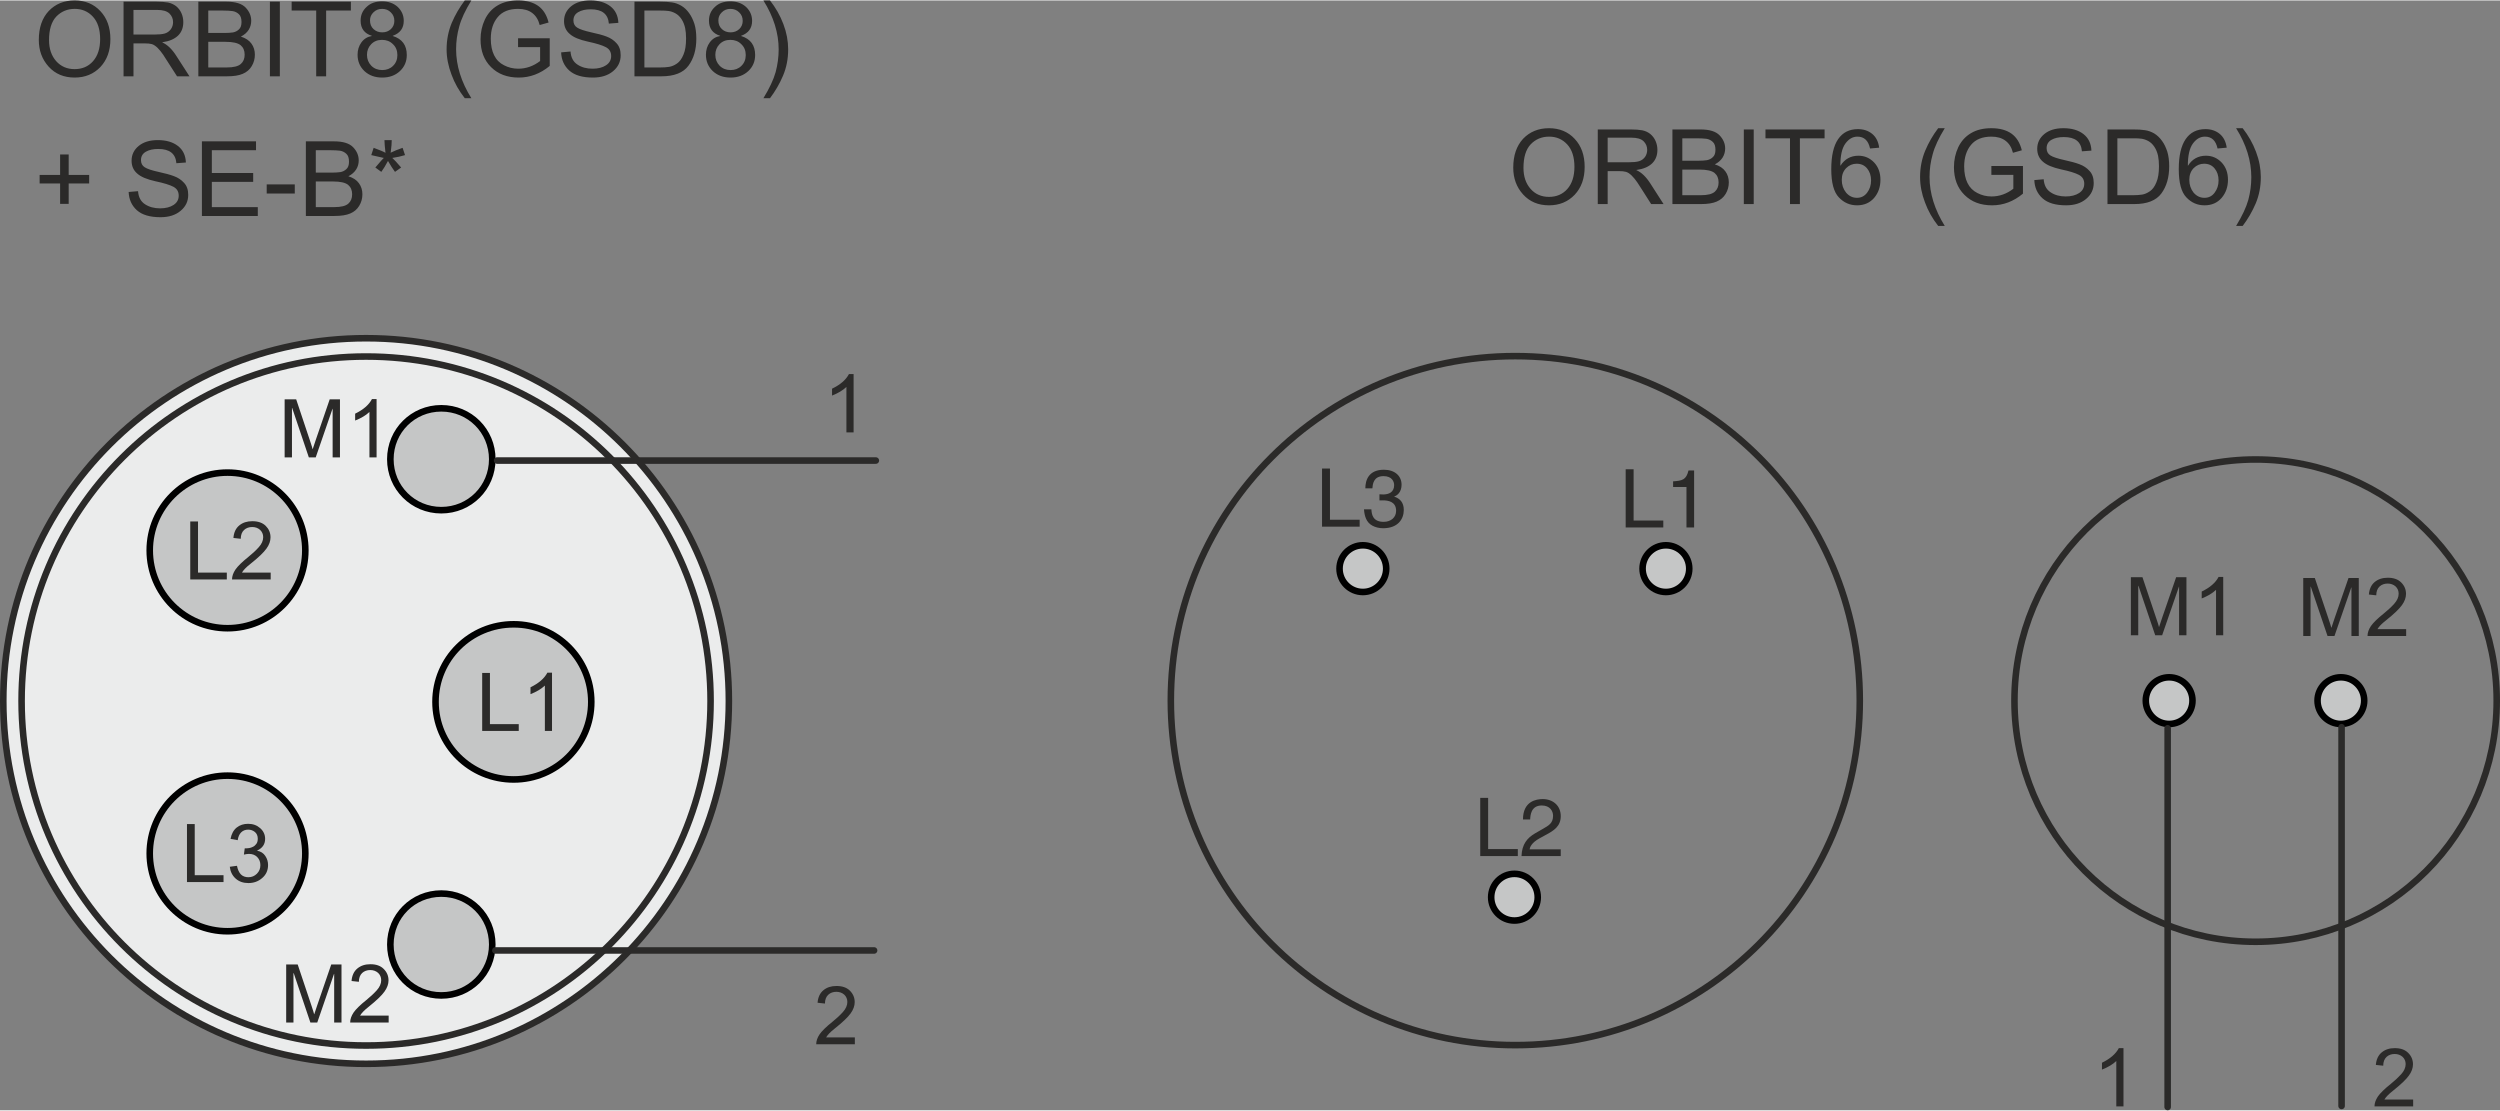
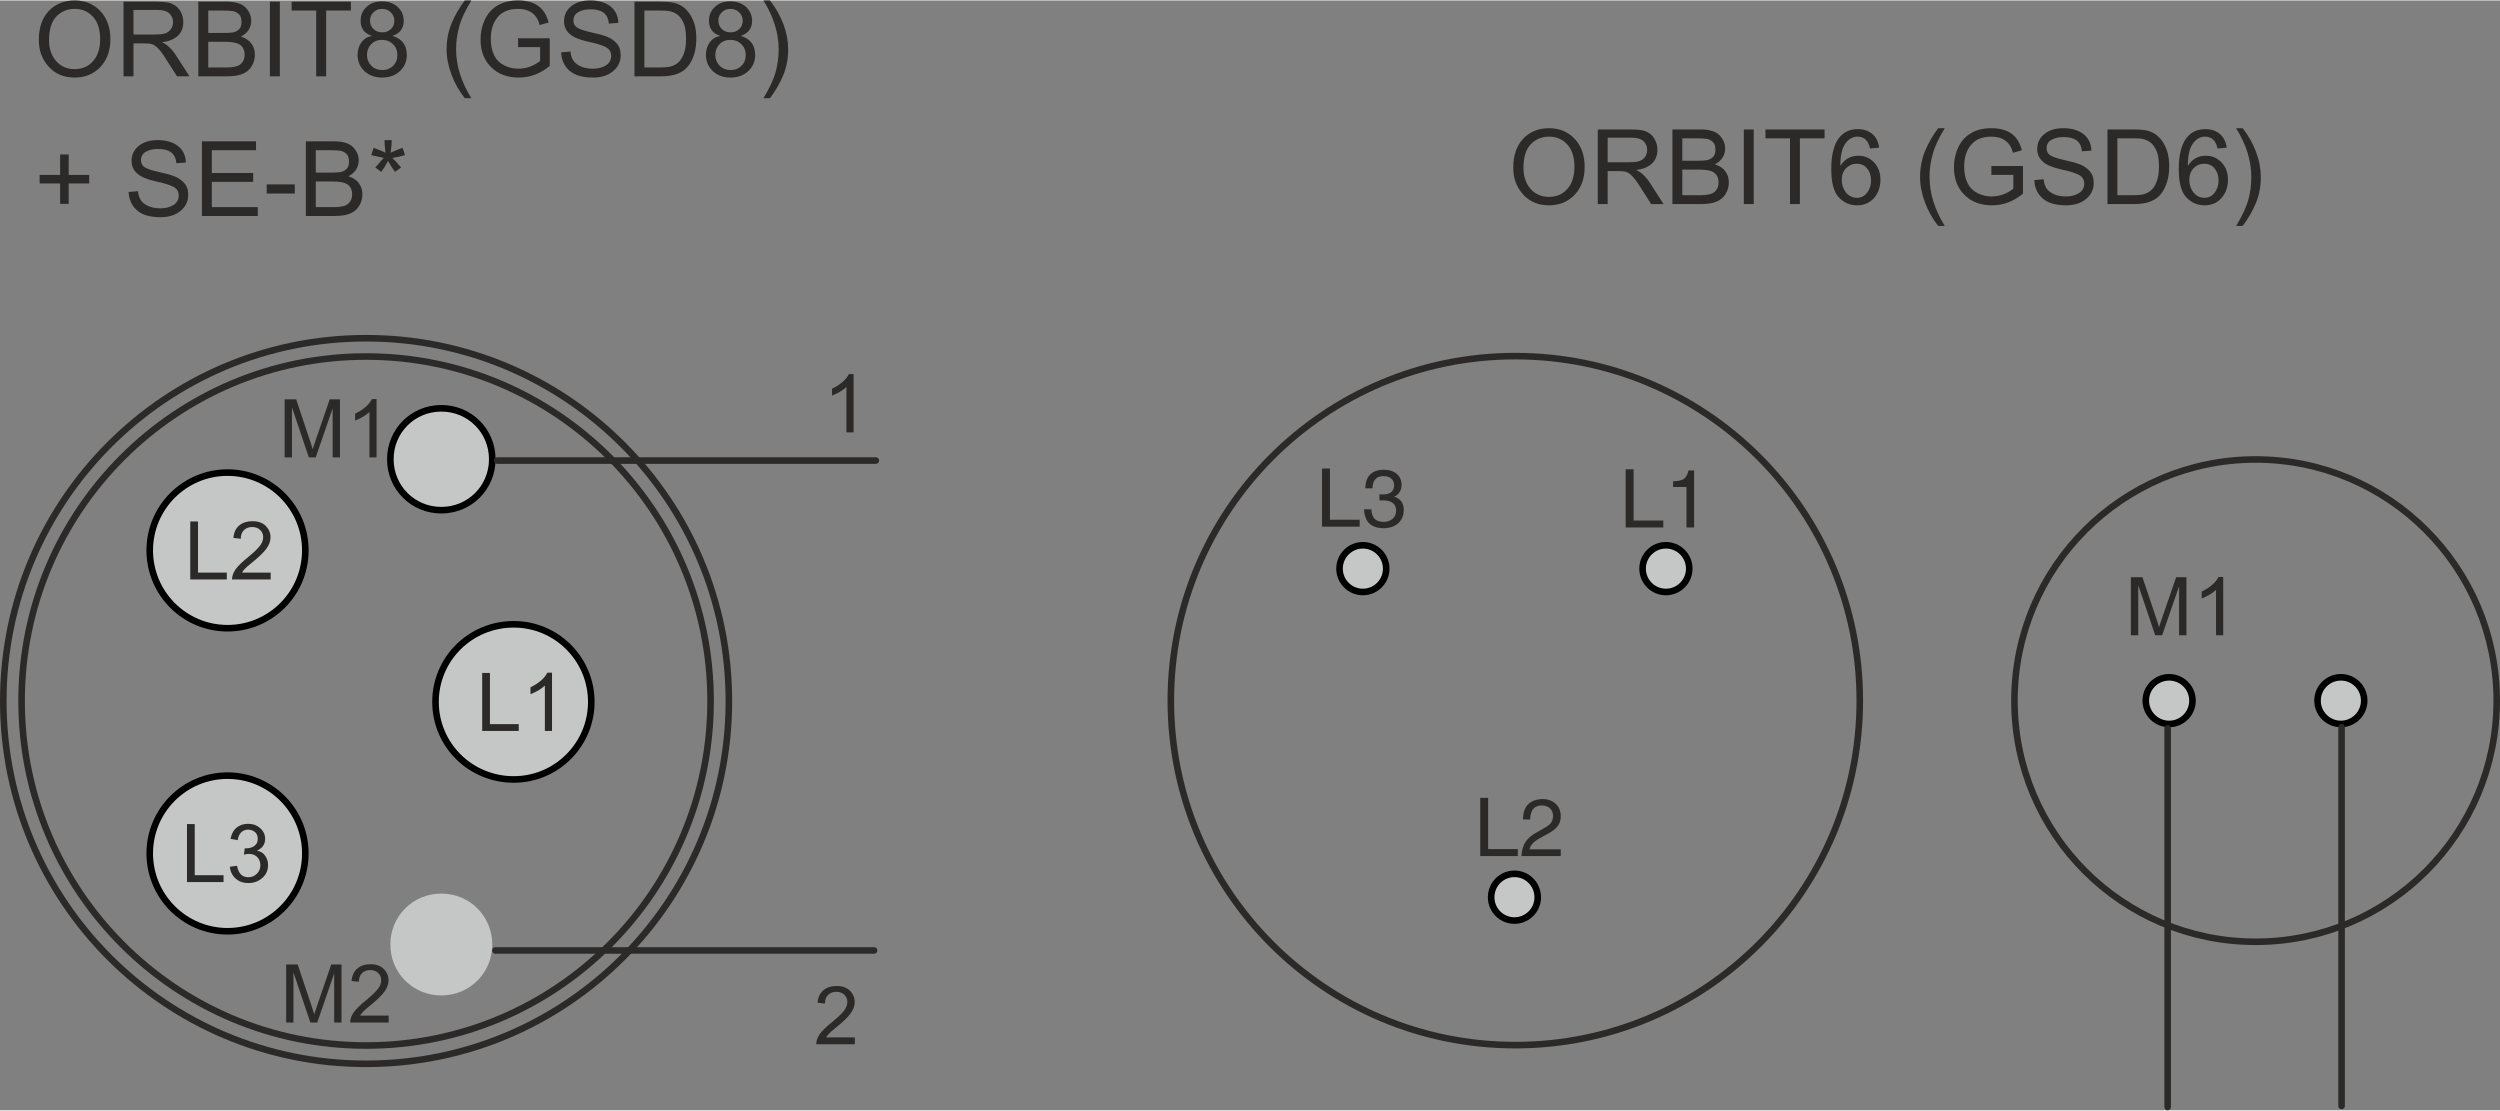
<svg xmlns="http://www.w3.org/2000/svg" xml:space="preserve" width="700px" height="311px" version="1.1" style="shape-rendering:geometricPrecision; text-rendering:geometricPrecision; image-rendering:optimizeQuality; fill-rule:evenodd; clip-rule:evenodd" viewBox="0 0 699.57 310.56">
  <rect x="0" y="0" width="699.57" height="310.56" fill="#808080" stroke="none" />
  <defs>
    <style type="text/css">
   
    .str0 {stroke:#2B2A29;stroke-width:1.84;stroke-linecap:round;stroke-linejoin:round;stroke-miterlimit:22.926}
    .str1 {stroke:black;stroke-width:1.84;stroke-linecap:round;stroke-linejoin:round;stroke-miterlimit:22.926}
    .fil1 {fill:none}
    .fil0 {fill:#EBECEC}
    .fil2 {fill:#C5C6C6}
    .fil3 {fill:#2B2A29}
   
  </style>
  </defs>
  <g id="Ebene_x0020_1">
-     <path class="fil0" d="M203.96 196.04c0,56.07 -45.45,101.52 -101.52,101.52 -56.07,0 -101.52,-45.45 -101.52,-101.52 0,-56.07 45.45,-101.52 101.52,-101.52 56.07,0 101.52,45.45 101.52,101.52z" />
+     <path class="fil0" d="M203.96 196.04z" />
    <path class="fil1 str0" d="M203.96 196.04c0,56.07 -45.45,101.52 -101.52,101.52 -56.07,0 -101.52,-45.45 -101.52,-101.52 0,-56.07 45.45,-101.52 101.52,-101.52 56.07,0 101.52,45.45 101.52,101.52z" />
    <path class="fil2" d="M143.75 217.99c-12.16,0 -21.88,-9.72 -21.88,-21.71 0,-11.99 9.72,-21.71 21.88,-21.71 11.99,0 21.71,9.72 21.71,21.71 0,11.99 -9.72,21.71 -21.71,21.71z" />
    <path class="fil1 str1" d="M143.75 217.99c-12.16,0 -21.88,-9.72 -21.88,-21.71 0,-11.99 9.72,-21.71 21.88,-21.71 11.99,0 21.71,9.72 21.71,21.71 0,11.99 -9.72,21.71 -21.71,21.71z" />
    <path class="fil2" d="M63.67 216.92c-12.02,0 -21.77,9.75 -21.77,21.77 0,12.02 9.75,21.78 21.77,21.78 12.02,0 21.77,-9.76 21.77,-21.78 0,-12.02 -9.75,-21.77 -21.77,-21.77z" />
    <path class="fil1 str1" d="M63.67 216.92c-12.02,0 -21.77,9.75 -21.77,21.77 0,12.02 9.75,21.78 21.77,21.78 12.02,0 21.77,-9.76 21.77,-21.78 0,-12.02 -9.75,-21.77 -21.77,-21.77z" />
    <path class="fil2" d="M63.67 132.12c-12.02,0 -21.77,9.75 -21.77,21.77 0,12.03 9.75,21.78 21.77,21.78 12.02,0 21.77,-9.75 21.77,-21.78 0,-12.02 -9.75,-21.77 -21.77,-21.77z" />
    <path class="fil1 str1" d="M63.67 132.12c-12.02,0 -21.77,9.75 -21.77,21.77 0,12.03 9.75,21.78 21.77,21.78 12.02,0 21.77,-9.75 21.77,-21.78 0,-12.02 -9.75,-21.77 -21.77,-21.77z" />
    <path class="fil1 str0" d="M198.84 196.04c0,53.24 -43.16,96.4 -96.4,96.4 -53.24,0 -96.4,-43.16 -96.4,-96.4 0,-53.24 43.16,-96.4 96.4,-96.4 53.24,0 96.4,43.16 96.4,96.4z" />
    <path class="fil2" d="M123.49 142.64c-7.94,0 -14.26,-6.32 -14.26,-14.26 0,-7.94 6.32,-14.25 14.26,-14.25 7.94,0 14.26,6.31 14.26,14.25 0,7.94 -6.32,14.26 -14.26,14.26z" />
    <path class="fil1 str1" d="M123.49 142.64c-7.94,0 -14.26,-6.32 -14.26,-14.26 0,-7.94 6.32,-14.25 14.26,-14.25 7.94,0 14.26,6.31 14.26,14.25 0,7.94 -6.32,14.26 -14.26,14.26z" />
    <path class="fil2" d="M123.49 278.43c-7.94,0 -14.26,-6.31 -14.26,-14.25 0,-7.94 6.32,-14.26 14.26,-14.26 7.94,0 14.26,6.32 14.26,14.26 0,7.94 -6.32,14.25 -14.26,14.25z" />
-     <path class="fil1 str1" d="M123.49 278.43c-7.94,0 -14.26,-6.31 -14.26,-14.25 0,-7.94 6.32,-14.26 14.26,-14.26 7.94,0 14.26,6.32 14.26,14.26 0,7.94 -6.32,14.25 -14.26,14.25z" />
    <path class="fil3" d="M95.13 127.86l-2.05 0 0 -13.59 -0.04 0 -4.69 13.59 -1.93 0 -4.66 -13.81 -0.06 0 0 13.81 -2.05 0 0 -16.24 3.23 0 3.84 11.5c0.43,1.27 0.68,2.09 0.75,2.41l0.04 0c0.21,-0.64 0.48,-1.5 0.87,-2.61l3.88 -11.3 2.87 0 0 16.24zm10.25 0l-2 0 0 -12.7c-1,0.95 -2.34,1.74 -4,2.4l0 -1.93c2.29,-1.11 3.86,-2.47 4.7,-4.08l1.3 0 0 16.31z" />
    <path class="fil3" d="M95.56 286l-2.05 0 0 -13.59 -0.05 0 -4.68 13.59 -1.93 0 -4.66 -13.81 -0.07 0 0 13.81 -2.04 0 0 -16.24 3.22 0 3.85 11.5c0.43,1.27 0.68,2.09 0.75,2.41l0.04 0c0.21,-0.64 0.48,-1.5 0.87,-2.61l3.88 -11.3 2.87 0 0 16.24zm13.2 0l-10.77 0c0,-0.91 0.32,-1.84 0.95,-2.79 0.64,-0.93 1.84,-2.11 3.59,-3.51 1.07,-0.87 2.03,-1.75 2.89,-2.7 0.84,-0.93 1.25,-1.89 1.25,-2.84 0,-0.82 -0.3,-1.5 -0.86,-2.04 -0.59,-0.52 -1.32,-0.8 -2.21,-0.8 -0.88,0 -1.66,0.28 -2.25,0.82 -0.61,0.57 -0.91,1.39 -0.93,2.47l-2.05 -0.22c0.12,-1.52 0.66,-2.7 1.62,-3.5 0.98,-0.81 2.18,-1.2 3.66,-1.2 1.59,0 2.84,0.43 3.72,1.32 0.89,0.88 1.35,1.95 1.35,3.2 0,1.04 -0.37,2.08 -1.14,3.15 -0.75,1.06 -2.23,2.49 -4.48,4.29 -1.18,0.93 -1.95,1.74 -2.34,2.42l8 0 0 1.93z" />
    <path class="fil3" d="M145.16 204.42l-10.23 0 0 -16.24 2.17 0 0 14.32 8.06 0 0 1.92zm9.31 0l-2 0 0 -12.7c-1.01,0.95 -2.35,1.75 -4.02,2.4l0 -1.92c2.3,-1.12 3.88,-2.48 4.72,-4.09l1.3 0 0 16.31z" />
    <path class="fil3" d="M63.47 162.03l-10.23 0 0 -16.24 2.17 0 0 14.31 8.06 0 0 1.93zm12.28 0l-10.82 0c0,-0.91 0.32,-1.84 0.96,-2.79 0.64,-0.93 1.85,-2.11 3.6,-3.52 1.08,-0.86 2.04,-1.74 2.9,-2.7 0.85,-0.93 1.26,-1.88 1.26,-2.83 0,-0.82 -0.3,-1.5 -0.87,-2.04 -0.59,-0.53 -1.32,-0.8 -2.21,-0.8 -0.89,0 -1.67,0.27 -2.26,0.82 -0.62,0.57 -0.92,1.38 -0.94,2.47l-2.05 -0.23c0.11,-1.52 0.66,-2.7 1.62,-3.49 0.98,-0.82 2.19,-1.2 3.67,-1.2 1.6,0 2.86,0.43 3.75,1.31 0.89,0.89 1.34,1.95 1.34,3.2 0,1.05 -0.36,2.09 -1.14,3.16 -0.75,1.06 -2.23,2.49 -4.49,4.28 -1.19,0.93 -1.97,1.75 -2.36,2.43l8.04 0 0 1.93z" />
    <path class="fil3" d="M62.55 246.71l-10.23 0 0 -16.24 2.17 0 0 14.31 8.06 0 0 1.93zm9.4 -8.78c1,0.18 1.78,0.68 2.28,1.45 0.53,0.77 0.78,1.64 0.78,2.54 0,1.48 -0.53,2.7 -1.62,3.63 -1.08,0.96 -2.38,1.43 -3.88,1.43 -1.44,0 -2.63,-0.41 -3.56,-1.25 -0.94,-0.83 -1.49,-1.95 -1.65,-3.31l2.01 -0.27c0.21,1.07 0.57,1.86 1.1,2.41 0.52,0.52 1.23,0.79 2.1,0.79 0.93,0 1.73,-0.34 2.37,-0.98 0.66,-0.65 0.98,-1.45 0.98,-2.4 0,-0.91 -0.29,-1.66 -0.89,-2.27 -0.59,-0.59 -1.34,-0.88 -2.3,-0.88 -0.39,0 -0.87,0.06 -1.42,0.2l0.23 -1.75c0.55,0 0.96,-0.02 1.28,-0.09 0.29,-0.04 0.66,-0.16 1.05,-0.36 0.39,-0.2 0.71,-0.5 0.96,-0.86 0.25,-0.37 0.36,-0.84 0.36,-1.39 0,-0.81 -0.27,-1.43 -0.8,-1.88 -0.54,-0.43 -1.16,-0.66 -1.87,-0.66 -0.8,0 -1.46,0.25 -1.98,0.77 -0.51,0.5 -0.83,1.23 -0.96,2.18l-2.01 -0.36c0.27,-1.41 0.84,-2.47 1.73,-3.18 0.89,-0.7 1.94,-1.04 3.18,-1.04 1.37,0 2.48,0.41 3.4,1.23 0.91,0.81 1.37,1.81 1.37,2.99 0,1.5 -0.76,2.59 -2.24,3.27l0 0.04z" />
    <path class="fil3" d="M20.89 0c2.92,0 5.35,0.99 7.19,2.98 1.87,1.98 2.81,4.6 2.81,7.84 0,3.24 -0.94,5.83 -2.81,7.82 -1.87,1.95 -4.27,2.94 -7.19,2.94 -3.01,0 -5.44,-1.02 -7.28,-3.06 -1.84,-2.04 -2.75,-4.52 -2.75,-7.47 0,-3.44 0.93,-6.12 2.78,-8.1 1.87,-1.96 4.29,-2.95 7.25,-2.95zm-0.03 19.22c2.13,0 3.86,-0.73 5.17,-2.22 1.32,-1.48 1.99,-3.55 1.99,-6.18 0,-2.71 -0.67,-4.81 -2.02,-6.27 -1.34,-1.46 -3.04,-2.19 -5.08,-2.19 -2.08,0 -3.8,0.73 -5.18,2.16 -1.34,1.43 -2.02,3.62 -2.02,6.59 0,2.42 0.68,4.38 1.99,5.87 1.32,1.48 3.04,2.24 5.15,2.24zm32.16 2.01l-3.48 0c-2.08,-3.29 -3.39,-5.3 -3.89,-6.06 -0.5,-0.73 -1.02,-1.37 -1.58,-1.93 -0.55,-0.52 -1.08,-0.87 -1.58,-1.02 -0.49,-0.14 -1.14,-0.2 -1.96,-0.2l-3.18 0 0 9.21 -2.78 0 0 -20.88 9.27 0c1.26,0 2.34,0.09 3.19,0.23 0.84,0.18 1.6,0.53 2.25,1.02 0.64,0.53 1.14,1.17 1.49,1.96 0.35,0.79 0.52,1.63 0.52,2.51 0,1.57 -0.49,2.83 -1.49,3.79 -1.02,0.96 -2.45,1.57 -4.38,1.84l0 0.05c1.4,0.62 2.72,1.87 3.94,3.8l3.66 5.68zm-15.67 -11.69l5.93 0c1.2,0 2.17,-0.09 2.84,-0.29 0.7,-0.21 1.26,-0.62 1.69,-1.2 0.41,-0.58 0.62,-1.25 0.62,-1.98 0,-0.97 -0.35,-1.75 -1.02,-2.42 -0.71,-0.67 -1.85,-1 -3.45,-1l-6.61 0 0 6.89zm30.05 0.58c1.32,0.41 2.31,1.05 2.96,1.96 0.64,0.87 0.96,1.92 0.96,3.09 0,1.16 -0.29,2.24 -0.88,3.21 -0.58,0.99 -1.43,1.69 -2.51,2.15 -1.08,0.47 -2.54,0.7 -4.41,0.7l-8.02 0 0 -20.88 7.87 0c2.54,0 4.33,0.55 5.38,1.66 1.02,1.08 1.55,2.31 1.55,3.68 0,0.9 -0.24,1.75 -0.7,2.51 -0.5,0.78 -1.23,1.43 -2.2,1.92zm-9.12 -1.02l4.53 0c0.94,0 1.73,-0.06 2.37,-0.15 0.62,-0.11 1.17,-0.37 1.67,-0.84 0.5,-0.44 0.73,-1.14 0.73,-2.07 0,-0.99 -0.23,-1.72 -0.73,-2.19 -0.5,-0.47 -1.08,-0.76 -1.76,-0.87 -0.7,-0.09 -1.55,-0.15 -2.63,-0.15l-4.18 0 0 6.27zm0 9.65l5.21 0c1.87,0 3.15,-0.32 3.88,-0.96 0.74,-0.64 1.09,-1.51 1.09,-2.62 0,-1.14 -0.38,-2.02 -1.14,-2.66 -0.79,-0.61 -2.17,-0.93 -4.19,-0.93l-4.85 0 0 7.17zm20.03 2.48l-2.78 0 0 -20.88 2.78 0 0 20.88zm19.88 -18.4l-6.93 0 0 18.4 -2.78 0 0 -18.4 -6.87 0 0 -2.48 16.58 0 0 2.48zm11.72 7.12c2.64,0.81 3.92,2.59 3.92,5.33 0,1.78 -0.64,3.3 -1.93,4.5 -1.28,1.19 -2.92,1.8 -4.94,1.8 -2.05,0 -3.68,-0.61 -4.97,-1.8 -1.29,-1.23 -1.93,-2.75 -1.93,-4.58 0,-1.32 0.35,-2.48 1.08,-3.47 0.73,-1 1.7,-1.58 2.9,-1.78l0 -0.06c-2.08,-0.64 -3.13,-2.07 -3.13,-4.23 0,-1.55 0.55,-2.83 1.67,-3.85 1.08,-1.05 2.54,-1.55 4.32,-1.55 1.82,0 3.28,0.53 4.42,1.58 1.11,1.08 1.66,2.36 1.66,3.88 0,2.04 -1.02,3.44 -3.07,4.17l0 0.06zm-2.95 -1.02c0.97,0 1.76,-0.3 2.43,-0.91 0.64,-0.61 0.96,-1.4 0.96,-2.3 0,-0.97 -0.32,-1.75 -0.99,-2.39 -0.64,-0.65 -1.46,-0.97 -2.43,-0.97 -0.99,0 -1.78,0.32 -2.43,0.97 -0.64,0.61 -0.96,1.37 -0.96,2.24 0,1.02 0.32,1.84 0.99,2.45 0.65,0.61 1.47,0.91 2.43,0.91zm0 10.55c1.2,0 2.22,-0.38 3.01,-1.16 0.82,-0.79 1.23,-1.81 1.23,-3.04 0,-1.25 -0.41,-2.27 -1.26,-3.06 -0.82,-0.82 -1.84,-1.19 -3.04,-1.19 -1.25,0 -2.25,0.4 -3.04,1.22 -0.79,0.82 -1.17,1.81 -1.17,2.98 0,1.19 0.41,2.21 1.2,3.03 0.82,0.82 1.84,1.22 3.07,1.22zm24.94 7.88l-1.84 0c-1.58,-2.01 -2.84,-4.2 -3.71,-6.59 -0.91,-2.39 -1.38,-4.76 -1.38,-7.09 0,-2.65 0.5,-5.1 1.43,-7.38 0.97,-2.27 2.2,-4.37 3.66,-6.3l1.84 0c-1.7,2.77 -2.84,5.19 -3.39,7.29 -0.59,2.07 -0.88,4.2 -0.88,6.36 0,4.58 1.43,9.16 4.27,13.71zm21.93 -9.04c-2.63,2.18 -5.53,3.26 -8.66,3.26 -3.21,0 -5.78,-0.96 -7.74,-2.91 -1.99,-1.96 -2.96,-4.55 -2.96,-7.79 0,-1.98 0.41,-3.82 1.2,-5.51 0.82,-1.72 1.99,-3.04 3.57,-3.97 1.55,-0.93 3.48,-1.4 5.73,-1.4 2.37,0 4.24,0.53 5.67,1.55 1.4,1.02 2.37,2.56 2.87,4.63l-2.49 0.7c-0.38,-1.51 -1.08,-2.62 -2.1,-3.38 -1,-0.76 -2.31,-1.14 -3.95,-1.14 -2.51,0 -4.42,0.76 -5.7,2.31 -1.29,1.54 -1.93,3.56 -1.93,6.03 0,1.87 0.32,3.42 0.93,4.64 0.62,1.26 1.55,2.19 2.78,2.8 1.23,0.64 2.55,0.96 3.98,0.96 2.19,0 4.24,-0.72 6.11,-2.15l0 -3.88 -6.17 0 0 -2.48 8.86 0 0 7.73zm16.55 -11.84c-0.12,-1.35 -0.59,-2.34 -1.44,-3.01 -0.84,-0.67 -2.07,-0.99 -3.65,-0.99 -1.43,0 -2.57,0.26 -3.48,0.79 -0.91,0.52 -1.35,1.31 -1.35,2.33 0,0.9 0.36,1.58 1.06,2.01 0.67,0.44 1.99,0.88 3.94,1.32 1.73,0.37 3.16,0.75 4.24,1.16 1.11,0.41 2.05,1.02 2.81,1.87 0.79,0.84 1.17,1.95 1.17,3.38 0,1.78 -0.7,3.27 -2.13,4.46 -1.44,1.2 -3.31,1.78 -5.62,1.78 -2.92,0 -5.14,-0.64 -6.61,-1.95 -1.46,-1.31 -2.22,-3 -2.3,-5.1l2.63 -0.24c0.11,1.66 0.76,2.89 1.93,3.65 1.17,0.79 2.6,1.16 4.24,1.16 1.55,0 2.8,-0.32 3.77,-0.96 0.96,-0.64 1.43,-1.49 1.43,-2.59 0,-1.14 -0.5,-1.96 -1.49,-2.48 -1,-0.53 -2.69,-1.05 -5.03,-1.55 -2.37,-0.52 -4.06,-1.22 -5.09,-2.16 -1.05,-0.9 -1.58,-2.1 -1.58,-3.58 0,-1.67 0.68,-3.07 1.99,-4.15 1.32,-1.08 3.1,-1.63 5.35,-1.63 2.34,0 4.21,0.55 5.62,1.63 1.4,1.08 2.16,2.63 2.25,4.64l-2.66 0.21zm7.16 -6.13l7.22 0c1.29,0 2.37,0.06 3.28,0.2 0.9,0.12 1.78,0.44 2.63,0.94 0.82,0.49 1.55,1.19 2.16,2.04 0.64,0.87 1.11,1.9 1.49,3.03 0.35,1.14 0.53,2.51 0.53,4.12 0,3.09 -0.73,5.6 -2.2,7.58 -1.46,1.98 -4,2.97 -7.57,2.97l-7.54 0 0 -20.88zm2.78 18.4l4.47 0c0.91,0 1.73,-0.05 2.46,-0.17 0.73,-0.12 1.43,-0.41 2.19,-0.93 0.73,-0.5 1.34,-1.32 1.81,-2.48 0.5,-1.14 0.73,-2.66 0.73,-4.55 0,-1.05 -0.08,-2.02 -0.26,-2.92 -0.21,-0.9 -0.53,-1.75 -1.02,-2.48 -0.5,-0.76 -1.09,-1.28 -1.73,-1.63 -0.64,-0.35 -1.29,-0.56 -1.9,-0.64 -0.61,-0.09 -1.4,-0.12 -2.37,-0.12l-4.38 0 0 15.92zm27.07 -8.8c2.63,0.81 3.92,2.59 3.92,5.33 0,1.78 -0.64,3.3 -1.93,4.5 -1.29,1.19 -2.93,1.8 -4.94,1.8 -2.05,0 -3.69,-0.61 -4.97,-1.8 -1.29,-1.23 -1.93,-2.75 -1.93,-4.58 0,-1.32 0.35,-2.48 1.08,-3.47 0.73,-1 1.7,-1.58 2.89,-1.78l0 -0.06c-2.07,-0.64 -3.12,-2.07 -3.12,-4.23 0,-1.55 0.55,-2.83 1.66,-3.85 1.08,-1.05 2.55,-1.55 4.33,-1.55 1.81,0 3.27,0.53 4.41,1.58 1.12,1.08 1.67,2.36 1.67,3.88 0,2.04 -1.02,3.44 -3.07,4.17l0 0.06zm-2.95 -1.02c0.96,0 1.75,-0.3 2.42,-0.91 0.65,-0.61 0.97,-1.4 0.97,-2.3 0,-0.97 -0.32,-1.75 -0.99,-2.39 -0.65,-0.65 -1.47,-0.97 -2.43,-0.97 -1,0 -1.78,0.32 -2.43,0.97 -0.64,0.61 -0.96,1.37 -0.96,2.24 0,1.02 0.32,1.84 0.99,2.45 0.64,0.61 1.46,0.91 2.43,0.91zm0 10.55c1.2,0 2.22,-0.38 3.01,-1.16 0.82,-0.79 1.23,-1.81 1.23,-3.04 0,-1.25 -0.41,-2.27 -1.26,-3.06 -0.82,-0.82 -1.84,-1.19 -3.04,-1.19 -1.26,0 -2.25,0.4 -3.04,1.22 -0.79,0.82 -1.17,1.81 -1.17,2.98 0,1.19 0.41,2.21 1.2,3.03 0.82,0.82 1.84,1.22 3.07,1.22zm11.02 -19.48c1.58,2.01 2.84,4.2 3.74,6.59 0.91,2.39 1.35,4.76 1.35,7.09 0,2.65 -0.47,5.1 -1.44,7.38 -0.96,2.27 -2.19,4.37 -3.65,6.3l-1.84 0c1.69,-2.77 2.83,-5.19 3.42,-7.29 0.55,-2.07 0.85,-4.2 0.85,-6.36 0,-4.58 -1.41,-9.16 -4.27,-13.71l1.84 0z" />
    <path class="fil3" d="M24.95 51.21l-5.73 0 0 5.72 -2.4 0 0 -5.72 -5.73 0 0 -2.39 5.73 0 0 -5.72 2.4 0 0 5.72 5.73 0 0 2.39zm24.41 -5.66c-0.11,-1.34 -0.58,-2.33 -1.43,-3 -0.85,-0.67 -2.07,-0.99 -3.65,-0.99 -1.44,0 -2.58,0.26 -3.48,0.78 -0.91,0.53 -1.35,1.32 -1.35,2.34 0,0.9 0.35,1.57 1.06,2.01 0.67,0.44 1.98,0.88 3.94,1.31 1.73,0.38 3.16,0.76 4.24,1.17 1.11,0.41 2.05,1.02 2.81,1.87 0.79,0.84 1.17,1.95 1.17,3.38 0,1.78 -0.7,3.27 -2.14,4.46 -1.43,1.2 -3.3,1.78 -5.61,1.78 -2.92,0 -5.15,-0.64 -6.61,-1.95 -1.46,-1.31 -2.22,-3.01 -2.31,-5.11l2.63 -0.23c0.12,1.66 0.76,2.89 1.93,3.65 1.17,0.78 2.61,1.16 4.24,1.16 1.55,0 2.81,-0.32 3.78,-0.96 0.96,-0.64 1.43,-1.49 1.43,-2.6 0,-1.13 -0.5,-1.95 -1.49,-2.48 -1,-0.52 -2.69,-1.05 -5.03,-1.54 -2.37,-0.53 -4.07,-1.23 -5.09,-2.16 -1.05,-0.9 -1.58,-2.1 -1.58,-3.59 0,-1.66 0.67,-3.06 1.99,-4.14 1.32,-1.08 3.1,-1.63 5.35,-1.63 2.34,0 4.21,0.55 5.61,1.63 1.41,1.08 2.17,2.63 2.25,4.64l-2.66 0.2zm22.78 14.76l-15.64 0 0 -20.88 15.14 0 0 2.48 -12.36 0 0 6.38 11.57 0 0 2.48 -11.57 0 0 7.06 12.86 0 0 2.48zm10.35 -6.27l-7.86 0 0 -2.57 7.86 0 0 2.57zm15 -4.84c1.31,0.41 2.31,1.05 2.95,1.95 0.65,0.88 0.97,1.93 0.97,3.09 0,1.17 -0.3,2.25 -0.88,3.21 -0.59,1 -1.43,1.7 -2.51,2.16 -1.09,0.47 -2.55,0.7 -4.42,0.7l-8.01 0 0 -20.88 7.86 0c2.55,0 4.33,0.55 5.38,1.66 1.03,1.08 1.55,2.3 1.55,3.68 0,0.9 -0.23,1.75 -0.7,2.5 -0.5,0.79 -1.23,1.43 -2.19,1.93zm-9.12 -1.02l4.53 0c0.93,0 1.72,-0.06 2.37,-0.15 0.61,-0.11 1.17,-0.38 1.66,-0.84 0.5,-0.44 0.73,-1.14 0.73,-2.07 0,-1 -0.23,-1.73 -0.73,-2.19 -0.49,-0.47 -1.08,-0.76 -1.75,-0.88 -0.7,-0.08 -1.55,-0.14 -2.63,-0.14l-4.18 0 0 6.27zm0 9.65l5.2 0c1.87,0 3.16,-0.32 3.89,-0.96 0.73,-0.64 1.08,-1.52 1.08,-2.63 0,-1.13 -0.38,-2.01 -1.14,-2.65 -0.79,-0.61 -2.16,-0.93 -4.18,-0.93l-4.85 0 0 7.17zm24.97 -14.55c-1.14,0.35 -2.31,0.61 -3.57,0.79 0.44,0.37 1.28,1.28 2.48,2.68l-1.72 1.22c-0.56,-0.75 -1.23,-1.78 -1.96,-3.06 -0.7,1.31 -1.32,2.33 -1.87,3.06l-1.67 -1.22c1.41,-1.66 2.19,-2.57 2.37,-2.68 -1.37,-0.3 -2.54,-0.56 -3.51,-0.79l0.67 -2.04c1.73,0.64 2.84,1.1 3.31,1.4 -0.18,-1.64 -0.29,-2.83 -0.29,-3.56l2.04 0c0,0.87 -0.09,1.92 -0.26,3.21 -0.03,0.05 -0.06,0.17 -0.06,0.32 0.91,-0.44 2.02,-0.91 3.36,-1.37l0.68 2.04z" />
    <path class="fil3" d="M433.45 35.75c2.92,0 5.34,0.99 7.18,2.97 1.87,1.98 2.8,4.61 2.8,7.85 0,3.24 -0.93,5.83 -2.8,7.81 -1.87,1.96 -4.26,2.95 -7.18,2.95 -3,0 -5.42,-1.02 -7.26,-3.06 -1.84,-2.04 -2.74,-4.52 -2.74,-7.47 0,-3.44 0.93,-6.12 2.77,-8.11 1.87,-1.95 4.29,-2.94 7.23,-2.94zm-0.02 19.22c2.12,0 3.84,-0.73 5.16,-2.22 1.31,-1.49 1.98,-3.56 1.98,-6.18 0,-2.72 -0.67,-4.82 -2.01,-6.27 -1.34,-1.46 -3.03,-2.19 -5.08,-2.19 -2.07,0 -3.79,0.73 -5.16,2.16 -1.34,1.43 -2.01,3.61 -2.01,6.59 0,2.42 0.67,4.37 1.98,5.86 1.31,1.49 3.04,2.25 5.14,2.25zm32.08 2.01l-3.47 0c-2.07,-3.3 -3.39,-5.31 -3.88,-6.07 -0.5,-0.73 -1.02,-1.37 -1.58,-1.92 -0.55,-0.53 -1.08,-0.88 -1.57,-1.02 -0.5,-0.15 -1.14,-0.21 -1.96,-0.21l-3.18 0 0 9.22 -2.77 0 0 -20.88 9.25 0c1.25,0 2.33,0.08 3.18,0.23 0.85,0.17 1.6,0.52 2.25,1.02 0.64,0.53 1.13,1.17 1.48,1.95 0.35,0.79 0.53,1.64 0.53,2.51 0,1.58 -0.5,2.83 -1.49,3.8 -1.02,0.96 -2.45,1.57 -4.37,1.83l0 0.06c1.4,0.61 2.71,1.87 3.93,3.79l3.65 5.69zm-15.64 -11.7l5.93 0c1.19,0 2.15,-0.08 2.83,-0.29 0.7,-0.2 1.25,-0.61 1.69,-1.19 0.41,-0.59 0.61,-1.26 0.61,-1.99 0,-0.96 -0.35,-1.75 -1.02,-2.42 -0.7,-0.67 -1.84,-0.99 -3.44,-0.99l-6.6 0 0 6.88zm29.99 0.59c1.31,0.41 2.3,1.05 2.94,1.95 0.65,0.88 0.97,1.93 0.97,3.09 0,1.17 -0.3,2.25 -0.88,3.21 -0.58,0.99 -1.43,1.69 -2.51,2.16 -1.08,0.47 -2.53,0.7 -4.4,0.7l-7.99 0 0 -20.88 7.84 0c2.54,0 4.32,0.55 5.37,1.66 1.02,1.08 1.55,2.3 1.55,3.67 0,0.91 -0.24,1.75 -0.7,2.51 -0.5,0.79 -1.23,1.43 -2.19,1.93zm-9.1 -1.02l4.52 0c0.93,0 1.72,-0.06 2.36,-0.15 0.61,-0.12 1.17,-0.38 1.66,-0.85 0.5,-0.43 0.73,-1.13 0.73,-2.07 0,-0.99 -0.23,-1.72 -0.73,-2.18 -0.49,-0.47 -1.07,-0.76 -1.75,-0.88 -0.7,-0.09 -1.54,-0.14 -2.62,-0.14l-4.17 0 0 6.27zm0 9.65l5.19 0c1.87,0 3.15,-0.32 3.88,-0.96 0.73,-0.64 1.08,-1.52 1.08,-2.63 0,-1.13 -0.38,-2.01 -1.14,-2.65 -0.79,-0.61 -2.16,-0.93 -4.17,-0.93l-4.84 0 0 7.17zm19.98 2.48l-2.77 0 0 -20.88 2.77 0 0 20.88zm19.83 -18.4l-6.91 0 0 18.4 -2.77 0 0 -18.4 -6.86 0 0 -2.48 16.54 0 0 2.48zm4.46 7.64c1.17,-1.84 2.86,-2.77 5.02,-2.77 1.72,0 3.18,0.64 4.38,1.89 1.19,1.26 1.77,2.89 1.77,4.84 0,1.99 -0.58,3.68 -1.77,5.08 -1.2,1.37 -2.78,2.07 -4.76,2.07 -2.01,0 -3.7,-0.73 -5.1,-2.22 -1.43,-1.48 -2.13,-4.11 -2.13,-7.9 0,-3.73 0.64,-6.53 1.92,-8.4 1.29,-1.87 3.12,-2.8 5.54,-2.8 1.58,0 2.89,0.44 3.97,1.31 1.08,0.88 1.75,2.16 1.98,3.88l-2.56 0.23c-0.47,-2.21 -1.64,-3.32 -3.53,-3.32 -1.31,0 -2.42,0.64 -3.38,1.95 -0.94,1.29 -1.4,3.36 -1.4,6.16l0.05 0zm4.58 9.01c1.2,0 2.13,-0.47 2.86,-1.43 0.73,-0.96 1.11,-2.1 1.11,-3.44 0,-1.34 -0.38,-2.48 -1.11,-3.35 -0.73,-0.88 -1.69,-1.32 -2.94,-1.32 -1.11,0 -2.1,0.41 -2.92,1.23 -0.82,0.84 -1.23,1.92 -1.23,3.29 0,1.4 0.41,2.57 1.2,3.56 0.82,0.96 1.84,1.46 3.03,1.46zm24.59 7.87l-1.84 0c-1.57,-2.01 -2.83,-4.2 -3.7,-6.59 -0.91,-2.39 -1.37,-4.75 -1.37,-7.08 0,-2.66 0.49,-5.11 1.43,-7.38 0.96,-2.28 2.18,-4.38 3.64,-6.3l1.84 0c-1.69,2.77 -2.83,5.19 -3.38,7.29 -0.59,2.07 -0.88,4.2 -0.88,6.36 0,4.58 1.43,9.15 4.26,13.7zm21.88 -9.04c-2.63,2.19 -5.52,3.27 -8.64,3.27 -3.21,0 -5.77,-0.96 -7.73,-2.92 -1.98,-1.95 -2.94,-4.55 -2.94,-7.78 0,-1.99 0.41,-3.83 1.19,-5.52 0.82,-1.72 1.99,-3.03 3.56,-3.96 1.55,-0.94 3.47,-1.4 5.72,-1.4 2.36,0 4.23,0.52 5.66,1.54 1.4,1.02 2.36,2.57 2.86,4.64l-2.48 0.7c-0.38,-1.52 -1.08,-2.63 -2.1,-3.38 -1,-0.76 -2.31,-1.14 -3.94,-1.14 -2.51,0 -4.41,0.76 -5.69,2.3 -1.28,1.55 -1.92,3.56 -1.92,6.04 0,1.87 0.32,3.41 0.93,4.64 0.61,1.25 1.55,2.19 2.77,2.8 1.23,0.64 2.54,0.96 3.97,0.96 2.18,0 4.23,-0.73 6.09,-2.16l0 -3.88 -6.15 0 0 -2.48 8.84 0 0 7.73zm16.5 -11.84c-0.11,-1.34 -0.58,-2.33 -1.42,-3 -0.85,-0.67 -2.08,-0.99 -3.65,-0.99 -1.43,0 -2.57,0.26 -3.47,0.78 -0.91,0.53 -1.34,1.32 -1.34,2.34 0,0.9 0.35,1.57 1.05,2.01 0.67,0.44 1.98,0.87 3.93,1.31 1.73,0.38 3.15,0.76 4.23,1.17 1.11,0.41 2.04,1.02 2.8,1.87 0.79,0.84 1.17,1.95 1.17,3.38 0,1.78 -0.7,3.27 -2.13,4.46 -1.43,1.2 -3.29,1.78 -5.6,1.78 -2.92,0 -5.13,-0.64 -6.59,-1.95 -1.46,-1.32 -2.22,-3.01 -2.3,-5.11l2.62 -0.23c0.12,1.66 0.76,2.89 1.93,3.64 1.16,0.79 2.59,1.17 4.22,1.17 1.55,0 2.8,-0.32 3.77,-0.96 0.96,-0.64 1.43,-1.49 1.43,-2.6 0,-1.13 -0.5,-1.95 -1.49,-2.48 -0.99,-0.52 -2.68,-1.05 -5.02,-1.54 -2.36,-0.53 -4.05,-1.23 -5.07,-2.16 -1.05,-0.91 -1.58,-2.1 -1.58,-3.59 0,-1.66 0.67,-3.06 1.99,-4.14 1.31,-1.08 3.09,-1.63 5.33,-1.63 2.34,0 4.2,0.55 5.6,1.63 1.4,1.08 2.16,2.62 2.25,4.64l-2.66 0.2zm7.15 -6.12l7.2 0c1.29,0 2.37,0.05 3.27,0.2 0.91,0.12 1.78,0.44 2.63,0.93 0.81,0.5 1.54,1.2 2.15,2.05 0.65,0.87 1.11,1.89 1.49,3.03 0.35,1.14 0.53,2.51 0.53,4.11 0,3.09 -0.73,5.6 -2.19,7.59 -1.46,1.98 -4,2.97 -7.55,2.97l-7.53 0 0 -20.88zm2.77 18.4l4.46 0c0.91,0 1.72,-0.06 2.45,-0.17 0.73,-0.12 1.43,-0.41 2.19,-0.94 0.73,-0.49 1.34,-1.31 1.81,-2.48 0.5,-1.13 0.73,-2.65 0.73,-4.55 0,-1.05 -0.09,-2.01 -0.26,-2.91 -0.21,-0.91 -0.53,-1.75 -1.02,-2.48 -0.5,-0.76 -1.08,-1.29 -1.73,-1.64 -0.64,-0.35 -1.28,-0.55 -1.89,-0.64 -0.61,-0.09 -1.4,-0.11 -2.36,-0.11l-4.38 0 0 15.92zm19.78 -8.28c1.16,-1.84 2.86,-2.77 5.01,-2.77 1.72,0 3.18,0.64 4.38,1.89 1.19,1.26 1.78,2.89 1.78,4.84 0,1.99 -0.59,3.68 -1.78,5.08 -1.2,1.37 -2.77,2.07 -4.76,2.07 -2.01,0 -3.7,-0.73 -5.1,-2.22 -1.43,-1.48 -2.13,-4.11 -2.13,-7.9 0,-3.73 0.64,-6.53 1.93,-8.4 1.28,-1.87 3.12,-2.8 5.54,-2.8 1.57,0 2.89,0.44 3.96,1.31 1.08,0.88 1.75,2.16 1.99,3.88l-2.57 0.23c-0.47,-2.21 -1.63,-3.32 -3.53,-3.32 -1.31,0 -2.42,0.64 -3.38,1.95 -0.93,1.29 -1.4,3.36 -1.4,6.16l0.06 0zm4.58 9.01c1.19,0 2.13,-0.47 2.85,-1.43 0.73,-0.96 1.11,-2.1 1.11,-3.44 0,-1.34 -0.38,-2.48 -1.11,-3.35 -0.72,-0.88 -1.69,-1.32 -2.94,-1.32 -1.11,0 -2.1,0.41 -2.92,1.23 -0.81,0.84 -1.22,1.92 -1.22,3.29 0,1.4 0.41,2.57 1.19,3.56 0.82,0.96 1.84,1.46 3.04,1.46zm10.7 -19.48c1.58,2.01 2.83,4.2 3.73,6.59 0.91,2.39 1.35,4.75 1.35,7.09 0,2.65 -0.47,5.1 -1.43,7.38 -0.97,2.27 -2.19,4.37 -3.65,6.29l-1.84 0c1.69,-2.77 2.83,-5.19 3.42,-7.29 0.55,-2.07 0.84,-4.2 0.84,-6.35 0,-4.58 -1.4,-9.16 -4.26,-13.71l1.84 0z" />
    <path class="fil1 str0" d="M424.02 292.33c-53.24,0 -96.39,-43.16 -96.39,-96.4 0,-53.24 43.15,-96.4 96.39,-96.4 53.24,0 96.4,43.16 96.4,96.4 0,53.24 -43.16,96.4 -96.4,96.4z" />
    <path class="fil3" d="M457.13 131.19l-2.22 0 0 16.29 10.53 0 0 -1.95 -8.31 0 0 -14.34zm16.93 0.34l-1.57 0c-0.64,2.61 -1.71,2.86 -4.31,3.04l0 1.59 3.74 0 0 11.32 2.14 0 0 -15.95z" />
    <path class="fil3" d="M372.16 130.98l-2.22 0 0 16.28 10.53 0 0 -1.95 -8.31 0 0 -14.33zm13.85 8.93c0.3,0 0.62,-0.02 0.92,-0.02 1.37,0 3.74,0.25 3.74,2.93 0,1.83 -1.44,3.08 -3.49,3.08 -2.99,0 -3.36,-2.02 -3.43,-3.51l-2.07 0c0.13,1.83 0.61,3.67 2.39,4.6 0.78,0.41 1.78,0.7 2.97,0.7 4.09,0 5.78,-2.51 5.78,-5.12 0,-2.13 -1.12,-3.22 -2.67,-3.72l0 -0.05c0.86,-0.27 2.05,-1.25 2.05,-3.29 0,-2.42 -1.85,-4.19 -4.95,-4.19 -4.23,0 -5.19,2.88 -5.19,5.21l1.97 0c0.09,-1.11 0.27,-3.42 3.12,-3.42 2.4,0 2.97,1.56 2.97,2.52 0,1.99 -1.51,2.61 -3.06,2.61 -0.34,0 -0.7,-0.03 -1.05,-0.05l0 1.72z" />
    <path class="fil2" d="M613.52 195.93c0,-3.61 -2.92,-6.53 -6.53,-6.53 -3.61,0 -6.54,2.92 -6.54,6.53 0,3.61 2.93,6.53 6.54,6.53 3.61,0 6.53,-2.92 6.53,-6.53z" />
    <path class="fil1 str1" d="M613.52 195.93c0,-3.61 -2.92,-6.53 -6.53,-6.53 -3.61,0 -6.54,2.92 -6.54,6.53 0,3.61 2.93,6.53 6.54,6.53 3.61,0 6.53,-2.92 6.53,-6.53z" />
    <path class="fil2" d="M661.57 195.93c0,-3.61 -2.92,-6.53 -6.53,-6.53 -3.6,0 -6.53,2.92 -6.53,6.53 0,3.61 2.93,6.53 6.53,6.53 3.61,0 6.53,-2.92 6.53,-6.53z" />
    <path class="fil1 str1" d="M661.57 195.93c0,-3.61 -2.92,-6.53 -6.53,-6.53 -3.6,0 -6.53,2.92 -6.53,6.53 0,3.61 2.93,6.53 6.53,6.53 3.61,0 6.53,-2.92 6.53,-6.53z" />
    <path class="fil1 str0" d="M631.18 263.41c-37.27,0 -67.48,-30.21 -67.48,-67.48 0,-37.27 30.21,-67.48 67.48,-67.48 37.27,0 67.47,30.21 67.47,67.48 0,37.27 -30.2,67.48 -67.47,67.48z" />
-     <path class="fil3" d="M660.05 177.85l-2.05 0 0 -13.59 -0.05 0 -4.7 13.59 -1.94 0 -4.68 -13.81 -0.07 0 0 13.81 -2.05 0 0 -16.24 3.24 0 3.86 11.5c0.43,1.27 0.68,2.09 0.75,2.4l0.05 0c0.2,-0.63 0.47,-1.49 0.86,-2.6l3.91 -11.3 2.87 0 0 16.24zm13.26 0l-10.81 0c0,-0.91 0.31,-1.84 0.95,-2.79 0.64,-0.93 1.85,-2.11 3.61,-3.52 1.07,-0.86 2.03,-1.74 2.9,-2.7 0.84,-0.93 1.25,-1.88 1.25,-2.83 0,-0.82 -0.29,-1.5 -0.86,-2.04 -0.6,-0.52 -1.33,-0.8 -2.22,-0.8 -0.89,0 -1.66,0.28 -2.26,0.82 -0.61,0.57 -0.91,1.38 -0.93,2.47l-2.06 -0.22c0.12,-1.52 0.66,-2.7 1.62,-3.5 0.99,-0.81 2.19,-1.2 3.68,-1.2 1.6,0 2.85,0.43 3.74,1.32 0.89,0.88 1.35,1.95 1.35,3.19 0,1.05 -0.37,2.09 -1.14,3.16 -0.76,1.06 -2.24,2.49 -4.5,4.29 -1.19,0.92 -1.96,1.74 -2.35,2.42l8.03 0 0 1.93z" />
    <path class="fil3" d="M611.83 177.64l-2.06 0 0 -13.59 -0.04 0 -4.7 13.59 -1.94 0 -4.68 -13.82 -0.07 0 0 13.82 -2.06 0 0 -16.25 3.24 0 3.86 11.5c0.44,1.27 0.69,2.09 0.76,2.41l0.04 0c0.21,-0.64 0.48,-1.5 0.87,-2.61l3.9 -11.3 2.88 0 0 16.25zm10.29 0l-2.01 0 0 -12.71c-1,0.96 -2.35,1.75 -4.01,2.41l0 -1.93c2.3,-1.11 3.88,-2.47 4.72,-4.09l1.3 0 0 16.32z" />
    <path class="fil2" d="M417.27 250.96c0,-3.65 2.91,-6.56 6.51,-6.56 3.6,0 6.52,2.91 6.52,6.56 0,3.6 -2.92,6.51 -6.52,6.51 -3.6,0 -6.51,-2.91 -6.51,-6.51z" />
    <path class="fil1 str1" d="M417.27 250.96c0,-3.65 2.91,-6.56 6.51,-6.56 3.6,0 6.52,2.91 6.52,6.56 0,3.6 -2.92,6.51 -6.52,6.51 -3.6,0 -6.51,-2.91 -6.51,-6.51z" />
    <path class="fil2" d="M387.9 159c0,-3.61 -2.92,-6.54 -6.53,-6.54 -3.61,0 -6.53,2.93 -6.53,6.54 0,3.6 2.92,6.53 6.53,6.53 3.61,0 6.53,-2.93 6.53,-6.53z" />
    <path class="fil1 str1" d="M387.9 159c0,-3.61 -2.92,-6.54 -6.53,-6.54 -3.61,0 -6.53,2.93 -6.53,6.54 0,3.6 2.92,6.53 6.53,6.53 3.61,0 6.53,-2.93 6.53,-6.53z" />
    <path class="fil2" d="M472.7 159c0,-3.61 -2.92,-6.54 -6.53,-6.54 -3.61,0 -6.53,2.93 -6.53,6.54 0,3.6 2.92,6.53 6.53,6.53 3.61,0 6.53,-2.93 6.53,-6.53z" />
    <path class="fil1 str1" d="M472.7 159c0,-3.61 -2.92,-6.54 -6.53,-6.54 -3.61,0 -6.53,2.93 -6.53,6.54 0,3.6 2.92,6.53 6.53,6.53 3.61,0 6.53,-2.93 6.53,-6.53z" />
    <path class="fil3" d="M416.42 223.14l-2.21 0 0 16.28 10.52 0 0 -1.95 -8.31 0 0 -14.33zm11.76 6.05c0.06,-1.11 0.2,-3.92 3.24,-3.92 2.35,0 3.17,1.61 3.17,2.88 0,2.09 -1.23,2.74 -2.95,3.72l-2.12 1.22c-2.14,1.25 -3.65,3.02 -3.76,6.33l10.98 0 0 -1.88 -8.72 0c0.09,-0.61 0.57,-1.86 2.76,-3.06l1.66 -0.91c2.4,-1.27 4.3,-2.47 4.3,-5.33 0,-2.97 -2.24,-4.76 -5.03,-4.76 -1.73,0 -5.54,0.52 -5.54,5.71l2.01 0z" />
    <line class="fil1 str0" x1="606.57" y1="309.64" x2="606.57" y2="203.67" />
    <line class="fil1 str0" x1="655.24" y1="309.35" x2="655.24" y2="203.37" />
-     <path class="fil3" d="M594.21 309.48l-2.01 0 0 -12.7c-1,0.95 -2.35,1.75 -4.01,2.4l0 -1.92c2.3,-1.12 3.88,-2.48 4.72,-4.09l1.3 0 0 16.31zm81.06 0l-10.82 0c0,-0.91 0.32,-1.83 0.96,-2.79 0.64,-0.93 1.85,-2.11 3.6,-3.51 1.08,-0.87 2.03,-1.75 2.9,-2.7 0.85,-0.93 1.26,-1.89 1.26,-2.84 0,-0.82 -0.3,-1.5 -0.87,-2.04 -0.59,-0.52 -1.32,-0.79 -2.21,-0.79 -0.89,0 -1.67,0.27 -2.26,0.81 -0.62,0.57 -0.92,1.39 -0.94,2.47l-2.06 -0.22c0.12,-1.52 0.67,-2.7 1.63,-3.5 0.98,-0.81 2.19,-1.2 3.67,-1.2 1.6,0 2.85,0.43 3.74,1.32 0.89,0.88 1.35,1.95 1.35,3.2 0,1.04 -0.36,2.08 -1.14,3.15 -0.75,1.07 -2.24,2.49 -4.5,4.29 -1.18,0.93 -1.96,1.74 -2.35,2.42l8.04 0 0 1.93z" />
    <line class="fil1 str0" x1="245.08" y1="128.75" x2="139.1" y2="128.75" />
    <line class="fil1 str0" x1="244.59" y1="265.84" x2="138.62" y2="265.84" />
    <path class="fil3" d="M238.86 120.87l-2.01 0 0 -12.71c-1.01,0.95 -2.35,1.75 -4.02,2.41l0 -1.93c2.31,-1.11 3.88,-2.47 4.73,-4.09l1.3 0 0 16.32z" />
    <path class="fil3" d="M239.21 292.09l-10.81 0c0,-0.91 0.31,-1.84 0.95,-2.79 0.64,-0.93 1.85,-2.11 3.61,-3.52 1.07,-0.86 2.03,-1.74 2.9,-2.7 0.84,-0.93 1.25,-1.88 1.25,-2.83 0,-0.82 -0.29,-1.5 -0.86,-2.04 -0.6,-0.53 -1.33,-0.8 -2.22,-0.8 -0.89,0 -1.66,0.27 -2.26,0.82 -0.61,0.57 -0.91,1.38 -0.93,2.47l-2.06 -0.23c0.12,-1.52 0.66,-2.7 1.62,-3.49 0.98,-0.82 2.19,-1.2 3.68,-1.2 1.6,0 2.85,0.43 3.74,1.31 0.89,0.89 1.35,1.95 1.35,3.2 0,1.05 -0.37,2.09 -1.14,3.16 -0.76,1.06 -2.24,2.49 -4.5,4.28 -1.19,0.93 -1.96,1.75 -2.35,2.43l8.03 0 0 1.93z" />
  </g>
</svg>